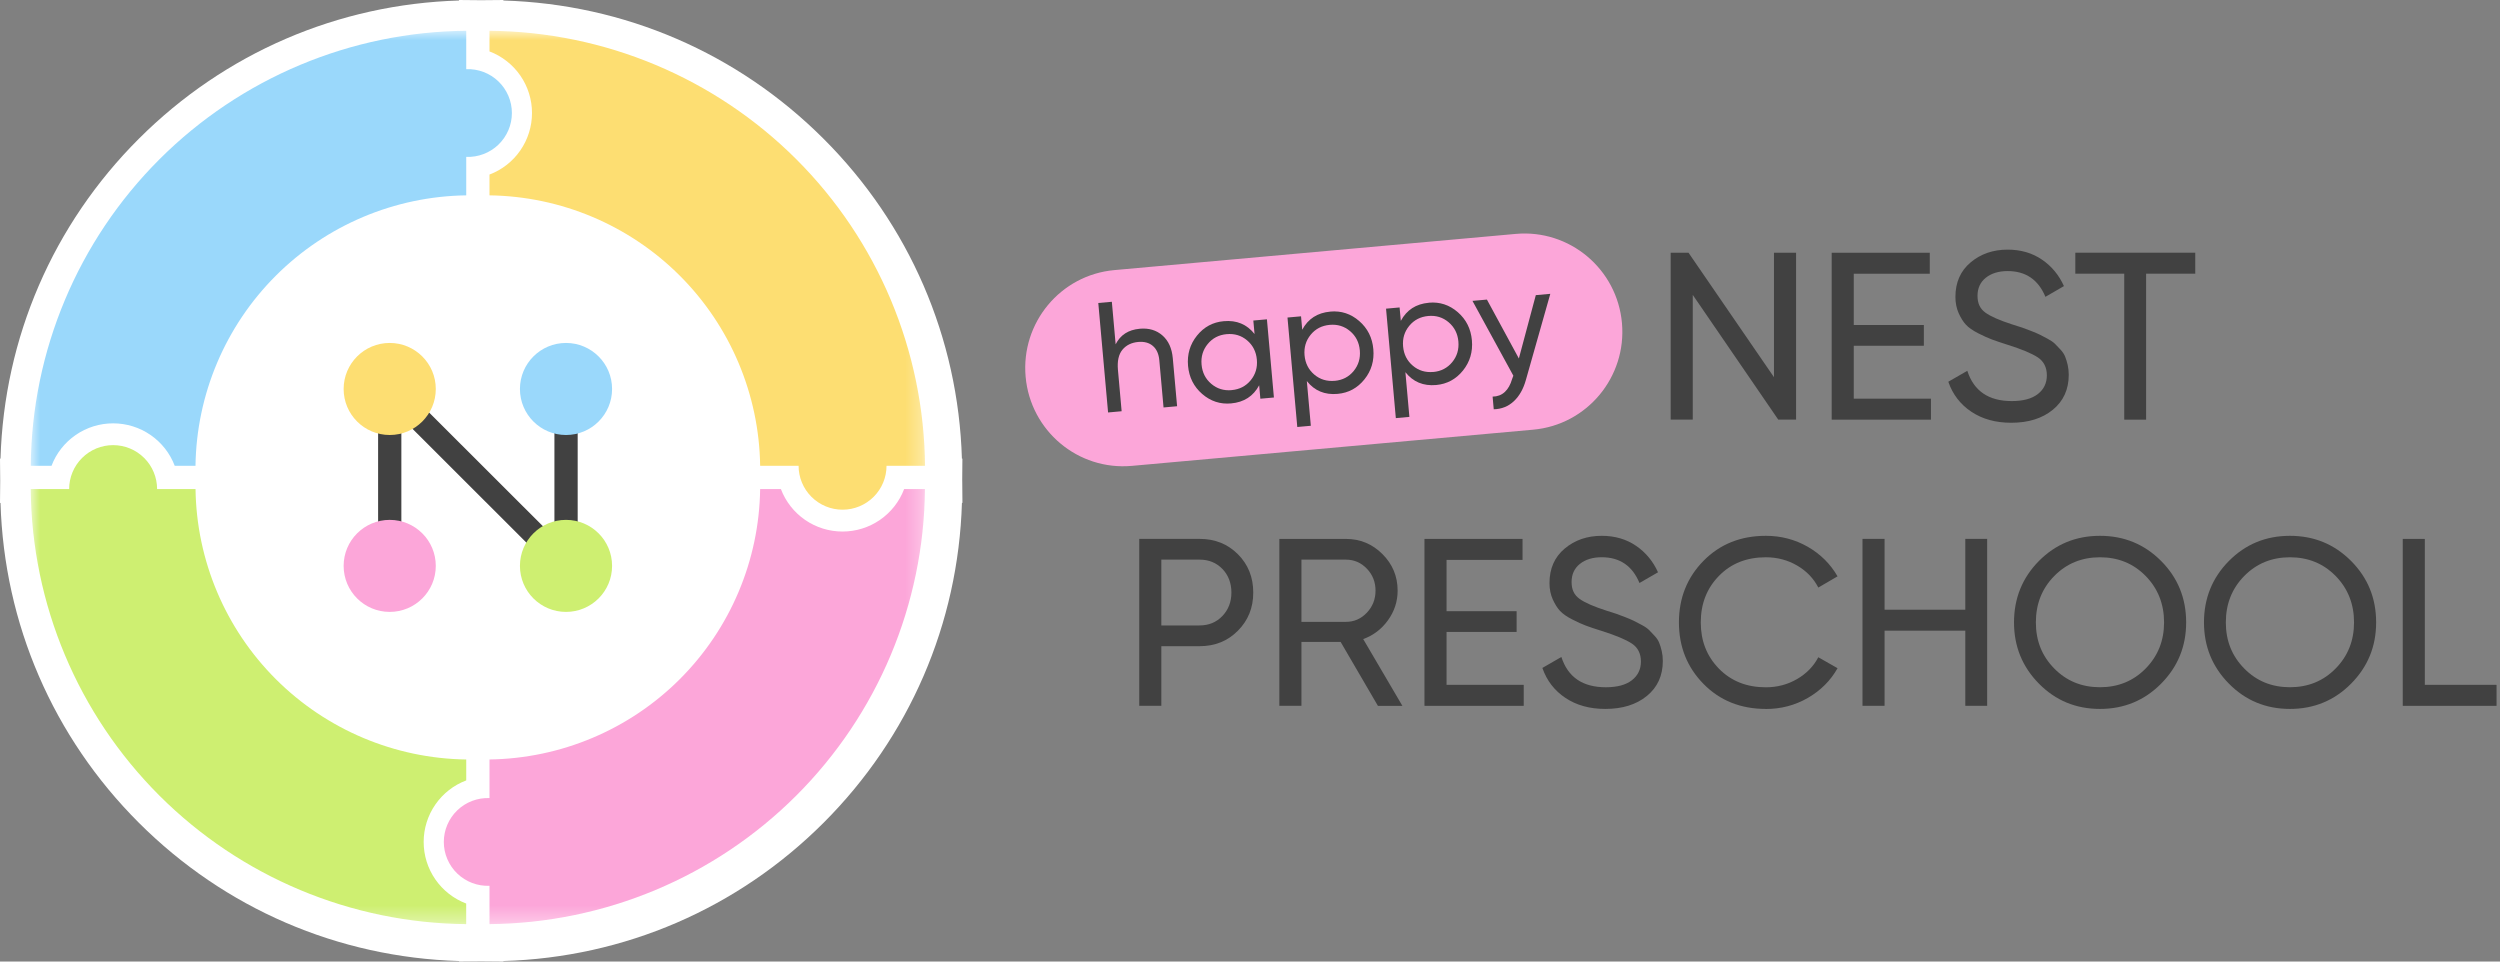
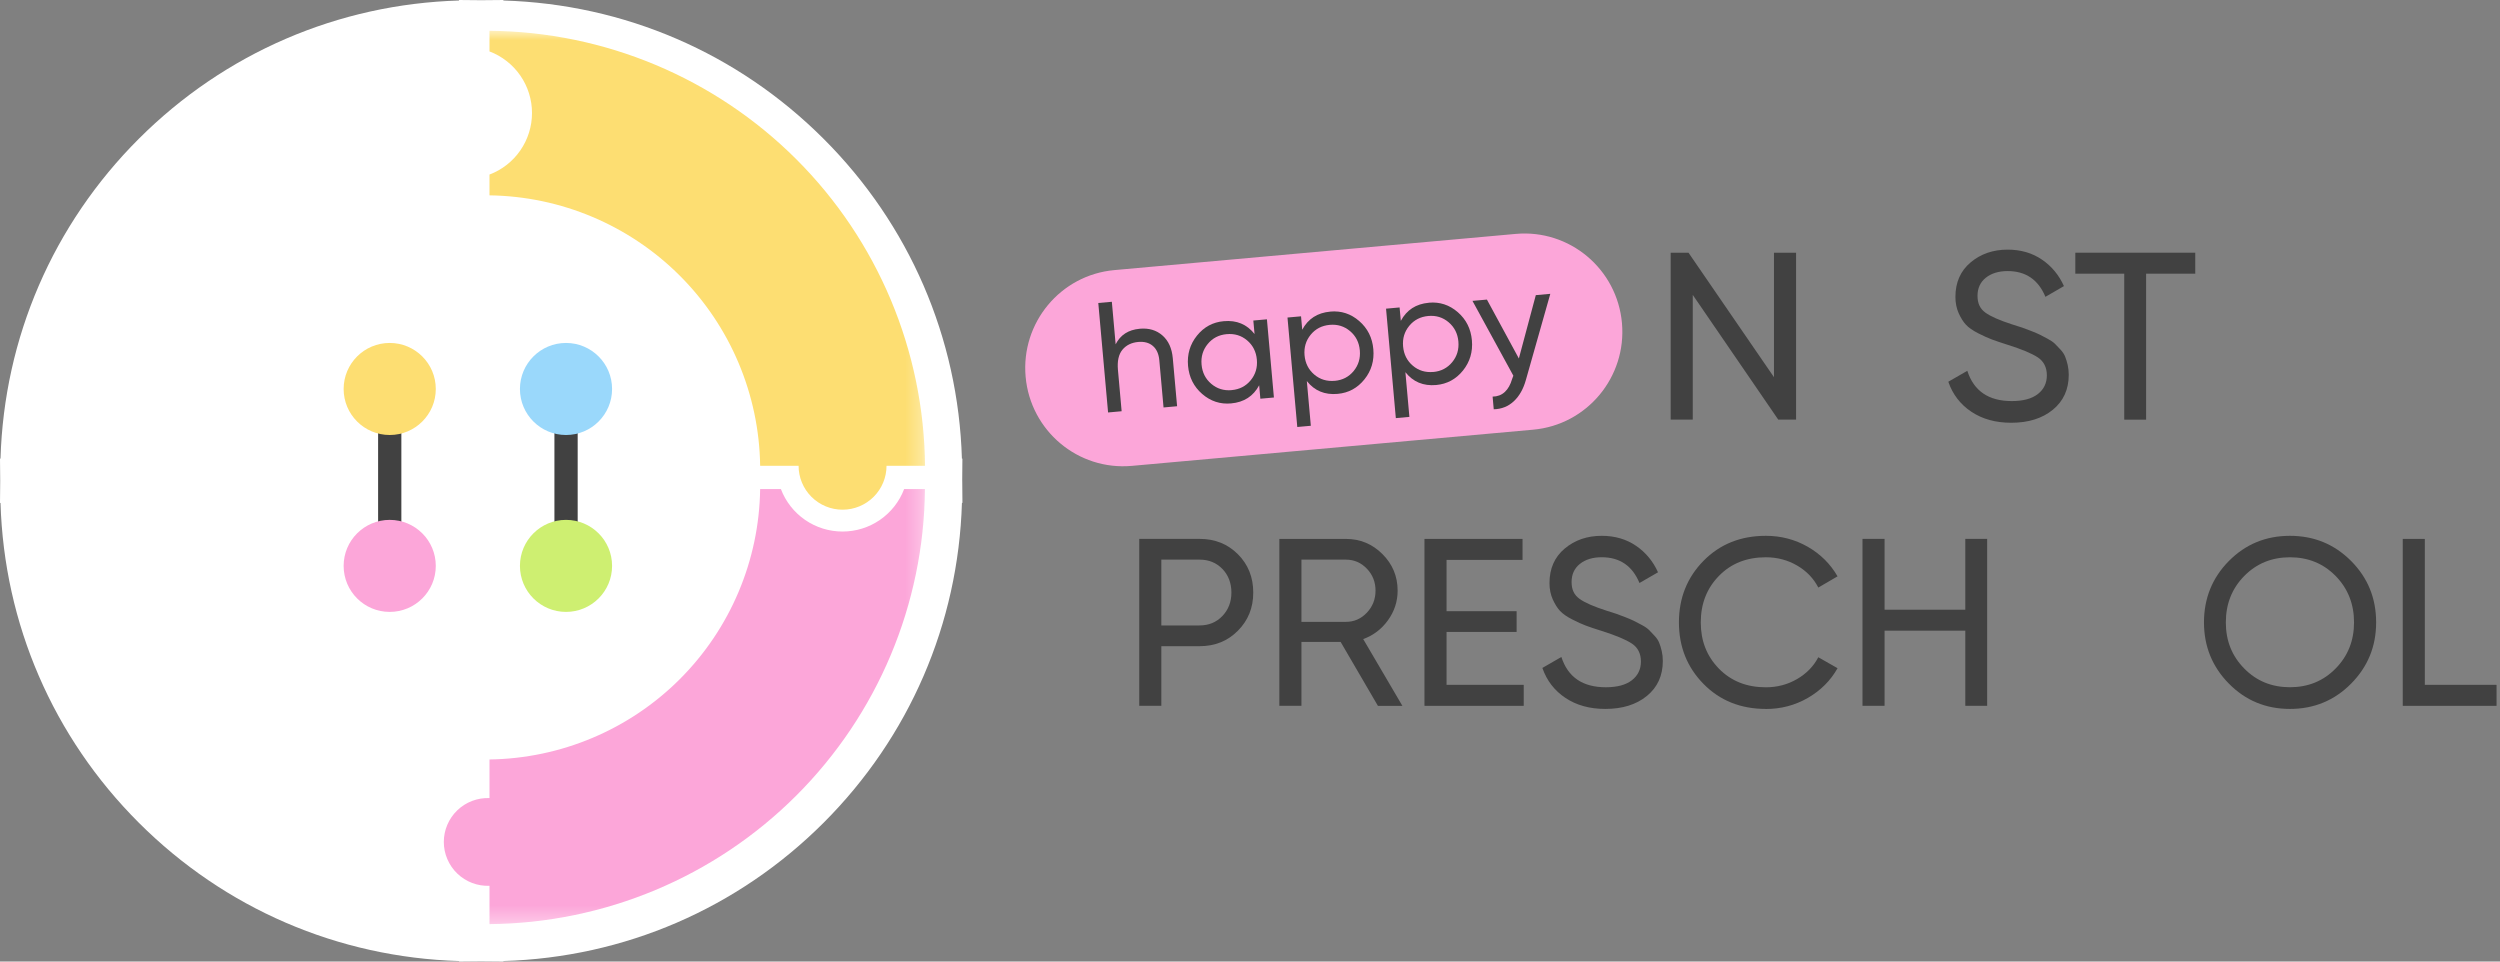
<svg xmlns="http://www.w3.org/2000/svg" width="156" height="60" viewBox="0 0 156 60" fill="none">
  <rect x="0" y="0" width="156" height="60" fill="#808080" stroke="none" />
  <path d="M110.696 15.769H112.075V26.185H110.963L105.628 18.401V26.185H104.25V15.769H105.362L110.696 23.537V15.769Z" fill="#414141" />
-   <path d="M115.675 24.877H120.492V26.187H114.297V15.771H120.418V17.081H115.675V20.28H120.048V21.575H115.675V24.879V24.877Z" fill="#414141" />
  <path d="M125.5 26.38C124.532 26.38 123.705 26.153 123.018 25.696C122.331 25.24 121.849 24.615 121.574 23.821L122.76 23.138C123.166 24.397 124.088 25.027 125.532 25.027C126.245 25.027 126.786 24.881 127.162 24.588C127.536 24.295 127.724 23.906 127.724 23.42C127.724 22.934 127.536 22.552 127.162 22.303C126.786 22.055 126.16 21.792 125.28 21.516C124.845 21.378 124.515 21.265 124.287 21.18C124.058 21.095 123.775 20.968 123.435 20.794C123.094 20.62 122.839 20.441 122.671 20.259C122.502 20.076 122.352 19.834 122.219 19.537C122.086 19.24 122.018 18.902 122.018 18.524C122.018 17.622 122.335 16.904 122.967 16.373C123.6 15.842 124.369 15.577 125.278 15.577C126.099 15.577 126.811 15.785 127.42 16.201C128.027 16.617 128.483 17.169 128.79 17.853L127.634 18.522C127.19 17.45 126.403 16.915 125.278 16.915C124.716 16.915 124.261 17.055 123.915 17.331C123.568 17.609 123.397 17.985 123.397 18.462C123.397 18.94 123.559 19.265 123.885 19.505C124.211 19.743 124.775 19.991 125.574 20.248C125.86 20.337 126.063 20.401 126.181 20.441C126.3 20.482 126.486 20.55 126.737 20.649C126.989 20.749 127.175 20.828 127.293 20.887C127.412 20.947 127.572 21.032 127.775 21.14C127.978 21.248 128.128 21.354 128.228 21.452C128.327 21.552 128.443 21.673 128.577 21.817C128.71 21.962 128.807 22.108 128.866 22.257C128.925 22.405 128.978 22.577 129.023 22.77C129.067 22.964 129.09 23.17 129.09 23.388C129.09 24.301 128.758 25.027 128.097 25.569C127.435 26.11 126.57 26.38 125.502 26.38H125.5Z" fill="#414141" />
  <path d="M136.984 15.769V17.078H133.917V26.187H132.553V17.078H129.5V15.769H136.984Z" fill="#414141" />
  <path d="M74.854 33.626C75.812 33.626 76.611 33.947 77.248 34.586C77.884 35.225 78.203 36.021 78.203 36.974C78.203 37.928 77.884 38.711 77.248 39.354C76.611 40 75.812 40.322 74.854 40.322H72.467V44.042H71.089V33.626H74.852H74.854ZM74.854 39.027C75.427 39.027 75.901 38.832 76.277 38.439C76.651 38.048 76.84 37.558 76.84 36.974C76.84 36.39 76.651 35.887 76.277 35.501C75.901 35.114 75.427 34.921 74.854 34.921H72.467V39.029H74.854V39.027Z" fill="#414141" />
  <path d="M85.981 44.044L83.656 40.057H81.21V44.044H79.831V33.628H83.981C84.871 33.628 85.63 33.942 86.263 34.573C86.895 35.203 87.212 35.963 87.212 36.857C87.212 37.532 87.011 38.146 86.611 38.702C86.212 39.258 85.696 39.649 85.064 39.879L87.51 44.046H85.983L85.981 44.044ZM81.21 34.921V38.804H83.981C84.495 38.804 84.933 38.613 85.292 38.231C85.654 37.849 85.833 37.39 85.833 36.855C85.833 36.32 85.654 35.864 85.292 35.486C84.93 35.108 84.495 34.921 83.981 34.921H81.21Z" fill="#414141" />
  <path d="M90.265 42.734H95.081V44.044H88.887V33.628H95.007V34.938H90.265V38.138H94.637V39.433H90.265V42.736V42.734Z" fill="#414141" />
  <path d="M100.17 44.237C99.202 44.237 98.375 44.01 97.688 43.553C97.001 43.097 96.519 42.473 96.244 41.679L97.43 40.995C97.836 42.254 98.758 42.885 100.202 42.885C100.914 42.885 101.456 42.738 101.832 42.445C102.206 42.152 102.394 41.764 102.394 41.278C102.394 40.791 102.206 40.409 101.832 40.161C101.456 39.912 100.83 39.649 99.95 39.373C99.515 39.235 99.185 39.123 98.957 39.038C98.728 38.953 98.445 38.825 98.105 38.651C97.764 38.477 97.508 38.299 97.341 38.116C97.172 37.934 97.022 37.691 96.889 37.394C96.756 37.097 96.688 36.759 96.688 36.382C96.688 35.479 97.005 34.761 97.637 34.231C98.27 33.7 99.039 33.435 99.948 33.435C100.769 33.435 101.481 33.643 102.09 34.059C102.697 34.475 103.153 35.027 103.46 35.711L102.303 36.379C101.86 35.307 101.073 34.772 99.948 34.772C99.386 34.772 98.931 34.912 98.585 35.188C98.238 35.466 98.067 35.842 98.067 36.32C98.067 36.798 98.229 37.123 98.555 37.362C98.881 37.6 99.445 37.849 100.244 38.105C100.53 38.195 100.733 38.258 100.851 38.299C100.969 38.339 101.155 38.407 101.407 38.507C101.659 38.607 101.845 38.685 101.963 38.745C102.081 38.804 102.242 38.889 102.445 38.997C102.648 39.105 102.798 39.212 102.898 39.309C102.997 39.409 103.113 39.53 103.246 39.675C103.38 39.819 103.477 39.965 103.536 40.114C103.595 40.263 103.648 40.435 103.693 40.628C103.737 40.821 103.76 41.027 103.76 41.246C103.76 42.159 103.428 42.885 102.767 43.426C102.105 43.968 101.24 44.237 100.172 44.237H100.17Z" fill="#414141" />
  <path d="M110.188 44.237C108.617 44.237 107.321 43.717 106.297 42.675C105.274 41.632 104.765 40.354 104.765 38.836C104.765 37.318 105.276 36.038 106.297 34.997C107.321 33.955 108.617 33.435 110.188 33.435C111.137 33.435 112.008 33.664 112.803 34.118C113.598 34.575 114.217 35.19 114.663 35.963L113.463 36.664C113.167 36.089 112.725 35.63 112.137 35.288C111.549 34.946 110.9 34.774 110.188 34.774C108.993 34.774 108.016 35.161 107.262 35.936C106.505 36.709 106.128 37.677 106.128 38.838C106.128 39.999 106.507 40.95 107.262 41.725C108.018 42.498 108.993 42.887 110.188 42.887C110.898 42.887 111.549 42.715 112.137 42.373C112.725 42.031 113.167 41.577 113.463 41.012L114.663 41.696C114.228 42.469 113.611 43.086 112.811 43.549C112.012 44.01 111.137 44.241 110.188 44.241V44.237Z" fill="#414141" />
  <path d="M122.635 33.626H123.999V44.042H122.635V39.354H117.597V44.042H116.219V33.626H117.597V38.046H122.635V33.626Z" fill="#414141" />
-   <path d="M134.854 42.66C133.811 43.711 132.539 44.237 131.038 44.237C129.537 44.237 128.266 43.711 127.23 42.66C126.192 41.609 125.674 40.333 125.674 38.836C125.674 37.339 126.192 36.05 127.23 35.004C128.268 33.957 129.537 33.435 131.038 33.435C132.539 33.435 133.811 33.959 134.854 35.004C135.896 36.05 136.416 37.328 136.416 38.836C136.416 40.343 135.894 41.609 134.854 42.66ZM128.186 41.715C128.951 42.494 129.902 42.883 131.038 42.883C132.173 42.883 133.124 42.494 133.89 41.715C134.655 40.936 135.038 39.976 135.038 38.836C135.038 37.696 134.655 36.721 133.89 35.942C133.124 35.163 132.173 34.774 131.038 34.774C129.902 34.774 128.951 35.165 128.186 35.942C127.42 36.721 127.038 37.685 127.038 38.836C127.038 39.987 127.42 40.938 128.186 41.715Z" fill="#414141" />
  <path d="M146.708 42.66C145.666 43.711 144.393 44.237 142.892 44.237C141.391 44.237 140.12 43.711 139.084 42.66C138.046 41.609 137.528 40.333 137.528 38.836C137.528 37.339 138.046 36.05 139.084 35.004C140.122 33.957 141.391 33.435 142.892 33.435C144.393 33.435 145.666 33.959 146.708 35.004C147.751 36.05 148.271 37.328 148.271 38.836C148.271 40.343 147.748 41.609 146.708 42.66ZM140.04 41.715C140.805 42.494 141.757 42.883 142.892 42.883C144.027 42.883 144.979 42.494 145.744 41.715C146.51 40.936 146.892 39.976 146.892 38.836C146.892 37.696 146.51 36.721 145.744 35.942C144.979 35.163 144.027 34.774 142.892 34.774C141.757 34.774 140.805 35.165 140.04 35.942C139.275 36.721 138.892 37.685 138.892 38.836C138.892 39.987 139.275 40.938 140.04 41.715Z" fill="#414141" />
  <path d="M151.309 42.734H155.785V44.044H149.931V33.628H151.309V42.736V42.734Z" fill="#414141" />
  <path d="M94.58 14.596L69.537 16.854C66.177 17.157 63.698 20.137 63.999 23.511C64.301 26.884 67.269 29.373 70.629 29.07L95.672 26.812C99.032 26.509 101.511 23.529 101.21 20.156C100.908 16.782 97.94 14.293 94.58 14.596Z" fill="#FCA6D9" />
  <path d="M71.117 20.513C71.688 20.462 72.159 20.602 72.535 20.931C72.912 21.26 73.127 21.735 73.182 22.353L73.451 25.349L72.605 25.426L72.341 22.479C72.305 22.082 72.172 21.784 71.937 21.585C71.704 21.385 71.4 21.305 71.024 21.338C70.603 21.377 70.275 21.538 70.038 21.825C69.804 22.111 69.711 22.527 69.759 23.075L69.99 25.661L69.144 25.738L68.533 18.907L69.379 18.831L69.616 21.485C69.91 20.901 70.411 20.578 71.115 20.515L71.117 20.513Z" fill="#414141" />
  <path d="M78.21 20.001L79.056 19.925L79.492 24.804L78.646 24.88L78.572 24.042C78.208 24.723 77.625 25.101 76.821 25.173C76.141 25.235 75.54 25.037 75.016 24.583C74.492 24.129 74.198 23.543 74.134 22.829C74.071 22.116 74.255 21.485 74.69 20.944C75.126 20.402 75.684 20.101 76.363 20.042C77.166 19.969 77.807 20.237 78.284 20.842L78.208 20.003L78.21 20.001ZM76.855 24.343C77.348 24.299 77.743 24.095 78.043 23.73C78.344 23.364 78.473 22.935 78.428 22.441C78.384 21.946 78.181 21.547 77.822 21.241C77.462 20.935 77.035 20.806 76.542 20.851C76.056 20.895 75.663 21.099 75.363 21.464C75.062 21.829 74.933 22.258 74.978 22.753C75.022 23.247 75.223 23.647 75.585 23.952C75.944 24.258 76.369 24.388 76.853 24.345L76.855 24.343Z" fill="#414141" />
  <path d="M83.009 19.443C83.69 19.381 84.29 19.578 84.815 20.033C85.339 20.487 85.633 21.073 85.696 21.789C85.76 22.504 85.574 23.133 85.14 23.674C84.705 24.215 84.149 24.517 83.468 24.578C82.665 24.651 82.024 24.383 81.546 23.778L81.796 26.568L80.95 26.644L80.339 19.814L81.185 19.738L81.259 20.576C81.622 19.895 82.206 19.517 83.009 19.445V19.443ZM83.288 23.765C83.775 23.721 84.168 23.517 84.468 23.152C84.768 22.787 84.897 22.358 84.853 21.863C84.808 21.368 84.608 20.969 84.246 20.663C83.884 20.358 83.464 20.228 82.977 20.271C82.485 20.315 82.089 20.519 81.789 20.884C81.489 21.249 81.36 21.678 81.404 22.173C81.449 22.668 81.652 23.067 82.011 23.373C82.371 23.678 82.798 23.808 83.29 23.763L83.288 23.765Z" fill="#414141" />
  <path d="M89.159 18.889C89.84 18.827 90.441 19.025 90.965 19.479C91.489 19.933 91.783 20.52 91.847 21.235C91.91 21.951 91.724 22.579 91.291 23.12C90.855 23.662 90.297 23.963 89.618 24.025C88.815 24.097 88.174 23.829 87.697 23.224L87.946 26.014L87.1 26.091L86.489 19.261L87.335 19.184L87.411 20.023C87.775 19.341 88.358 18.963 89.162 18.891L89.159 18.889ZM89.439 23.212C89.925 23.167 90.318 22.963 90.618 22.598C90.918 22.233 91.047 21.804 91.003 21.309C90.959 20.815 90.756 20.416 90.396 20.11C90.037 19.804 89.612 19.674 89.128 19.717C88.635 19.762 88.24 19.965 87.938 20.331C87.637 20.696 87.508 21.125 87.553 21.619C87.597 22.114 87.8 22.513 88.159 22.819C88.519 23.125 88.946 23.254 89.439 23.209V23.212Z" fill="#414141" />
  <path d="M95.837 18.416L96.739 18.335L95.219 23.696C95.061 24.267 94.809 24.715 94.462 25.038C94.116 25.36 93.699 25.528 93.209 25.539L93.139 24.749C93.739 24.741 94.147 24.369 94.361 23.637L94.433 23.443L91.881 18.774L92.784 18.694L94.777 22.369L95.834 18.418L95.837 18.416Z" fill="#414141" />
  <path d="M60.042 29.991L60.054 28.617H60.023C59.797 21.073 56.745 14.006 51.386 8.656C46.031 3.306 38.959 0.257 31.411 0.032V0L30.027 0.013L28.644 0V0.032C21.095 0.257 14.021 3.306 8.664 8.658C3.309 14.008 0.257 21.075 0.032 28.617H0L0.013 29.999L0 31.381H0.032C0.257 38.923 3.309 45.99 8.666 51.342C14.023 56.694 21.095 59.741 28.646 59.968V60L30.017 59.987L31.413 60V59.968C38.961 59.743 46.035 56.694 51.39 51.342C56.745 45.99 59.799 38.92 60.025 31.377H60.056L60.044 29.991H60.042Z" fill="white" />
  <mask id="mask0_2186_1342" style="mask-type:luminance" maskUnits="userSpaceOnUse" x="1" y="1" width="57" height="57">
    <path d="M57.717 1.92H1.919V57.666H57.717V1.92Z" fill="white" />
  </mask>
  <g mask="url(#mask0_2186_1342)">
-     <path d="M29.093 4.316V1.92C21.905 1.983 15.031 4.864 9.948 9.942C4.865 15.02 1.982 21.887 1.919 29.068H3.214C3.509 28.288 4.036 27.618 4.722 27.144C5.409 26.67 6.224 26.417 7.059 26.417C7.894 26.417 8.708 26.67 9.396 27.144C10.083 27.618 10.608 28.288 10.904 29.068H12.199C12.26 24.611 14.059 20.353 17.214 17.201C20.369 14.049 24.63 12.251 29.093 12.19V9.79C29.462 9.805 29.829 9.744 30.174 9.613C30.52 9.482 30.835 9.282 31.1 9.027C31.366 8.772 31.577 8.465 31.723 8.125C31.868 7.786 31.942 7.422 31.942 7.053C31.942 6.684 31.868 6.32 31.723 5.98C31.577 5.641 31.366 5.333 31.1 5.078C30.835 4.824 30.52 4.623 30.174 4.493C29.829 4.362 29.462 4.301 29.093 4.316Z" fill="#9AD8FB" />
    <path d="M56.418 30.518C56.123 31.297 55.596 31.967 54.91 32.441C54.222 32.916 53.408 33.168 52.573 33.168C51.738 33.168 50.924 32.916 50.236 32.441C49.549 31.967 49.024 31.297 48.728 30.518H47.433C47.372 34.974 45.573 39.228 42.418 42.381C39.265 45.531 35.005 47.328 30.544 47.391V49.8C30.175 49.785 29.808 49.846 29.462 49.977C29.116 50.107 28.802 50.308 28.536 50.562C28.27 50.818 28.059 51.125 27.914 51.464C27.768 51.804 27.694 52.168 27.694 52.537C27.694 52.906 27.768 53.27 27.914 53.609C28.059 53.949 28.27 54.256 28.536 54.511C28.802 54.766 29.116 54.966 29.462 55.097C29.808 55.228 30.175 55.289 30.544 55.274V57.666C37.731 57.602 44.605 54.722 49.688 49.644C54.771 44.566 57.654 37.699 57.717 30.518H56.418Z" fill="#FCA6D9" />
    <path d="M30.544 1.92V3.209C31.324 3.504 31.995 4.031 32.469 4.716C32.944 5.403 33.197 6.216 33.197 7.051C33.197 7.885 32.944 8.698 32.469 9.385C31.995 10.072 31.324 10.597 30.544 10.892V12.19C35.005 12.251 39.265 14.049 42.418 17.201C45.571 20.351 47.37 24.607 47.434 29.064H49.832C49.832 29.791 50.12 30.488 50.635 31.002C51.15 31.516 51.848 31.805 52.575 31.805C53.303 31.805 54.001 31.516 54.516 31.002C55.031 30.488 55.319 29.791 55.319 29.064H57.722C57.656 21.885 54.773 15.016 49.692 9.94C44.609 4.864 37.736 1.983 30.55 1.92H30.544Z" fill="#FDDE72" />
-     <path d="M29.093 48.698V47.392C24.632 47.33 20.372 45.533 17.216 42.383C14.061 39.233 12.262 34.974 12.201 30.518H9.803C9.803 29.791 9.514 29.093 8.999 28.579C8.485 28.065 7.787 27.776 7.059 27.776C6.331 27.776 5.633 28.065 5.119 28.579C4.604 29.093 4.315 29.791 4.315 30.518H1.917C1.98 37.699 4.863 44.566 9.946 49.644C15.029 54.722 21.903 57.602 29.09 57.666V56.38C28.31 56.085 27.64 55.559 27.165 54.874C26.69 54.187 26.437 53.374 26.437 52.539C26.437 51.705 26.69 50.891 27.165 50.205C27.64 49.517 28.31 48.993 29.09 48.698H29.093Z" fill="#CEEF71" />
    <path d="M25.045 26.287H23.594V33.165H25.045V26.287Z" fill="#414141" />
-     <path d="M26.262 25.229L25.235 26.255L33.452 34.464L34.48 33.438L26.262 25.229Z" fill="#414141" />
    <path d="M36.047 26.459H34.596V33.537H36.047V26.459Z" fill="#414141" />
    <path d="M35.319 38.183C36.907 38.183 38.194 36.898 38.194 35.311C38.194 33.725 36.907 32.44 35.319 32.44C33.731 32.44 32.444 33.725 32.444 35.311C32.444 36.898 33.731 38.183 35.319 38.183Z" fill="#CEEF71" />
    <path d="M24.318 27.144C25.906 27.144 27.193 25.859 27.193 24.272C27.193 22.686 25.906 21.4 24.318 21.4C22.73 21.4 21.443 22.686 21.443 24.272C21.443 25.859 22.73 27.144 24.318 27.144Z" fill="#FDDE72" />
    <path d="M24.318 38.183C25.906 38.183 27.193 36.898 27.193 35.311C27.193 33.725 25.906 32.44 24.318 32.44C22.73 32.44 21.443 33.725 21.443 35.311C21.443 36.898 22.73 38.183 24.318 38.183Z" fill="#FCA6D9" />
    <path d="M35.319 27.144C36.907 27.144 38.194 25.859 38.194 24.272C38.194 22.686 36.907 21.4 35.319 21.4C33.731 21.4 32.444 22.686 32.444 24.272C32.444 25.859 33.731 27.144 35.319 27.144Z" fill="#9AD8FB" />
  </g>
</svg>